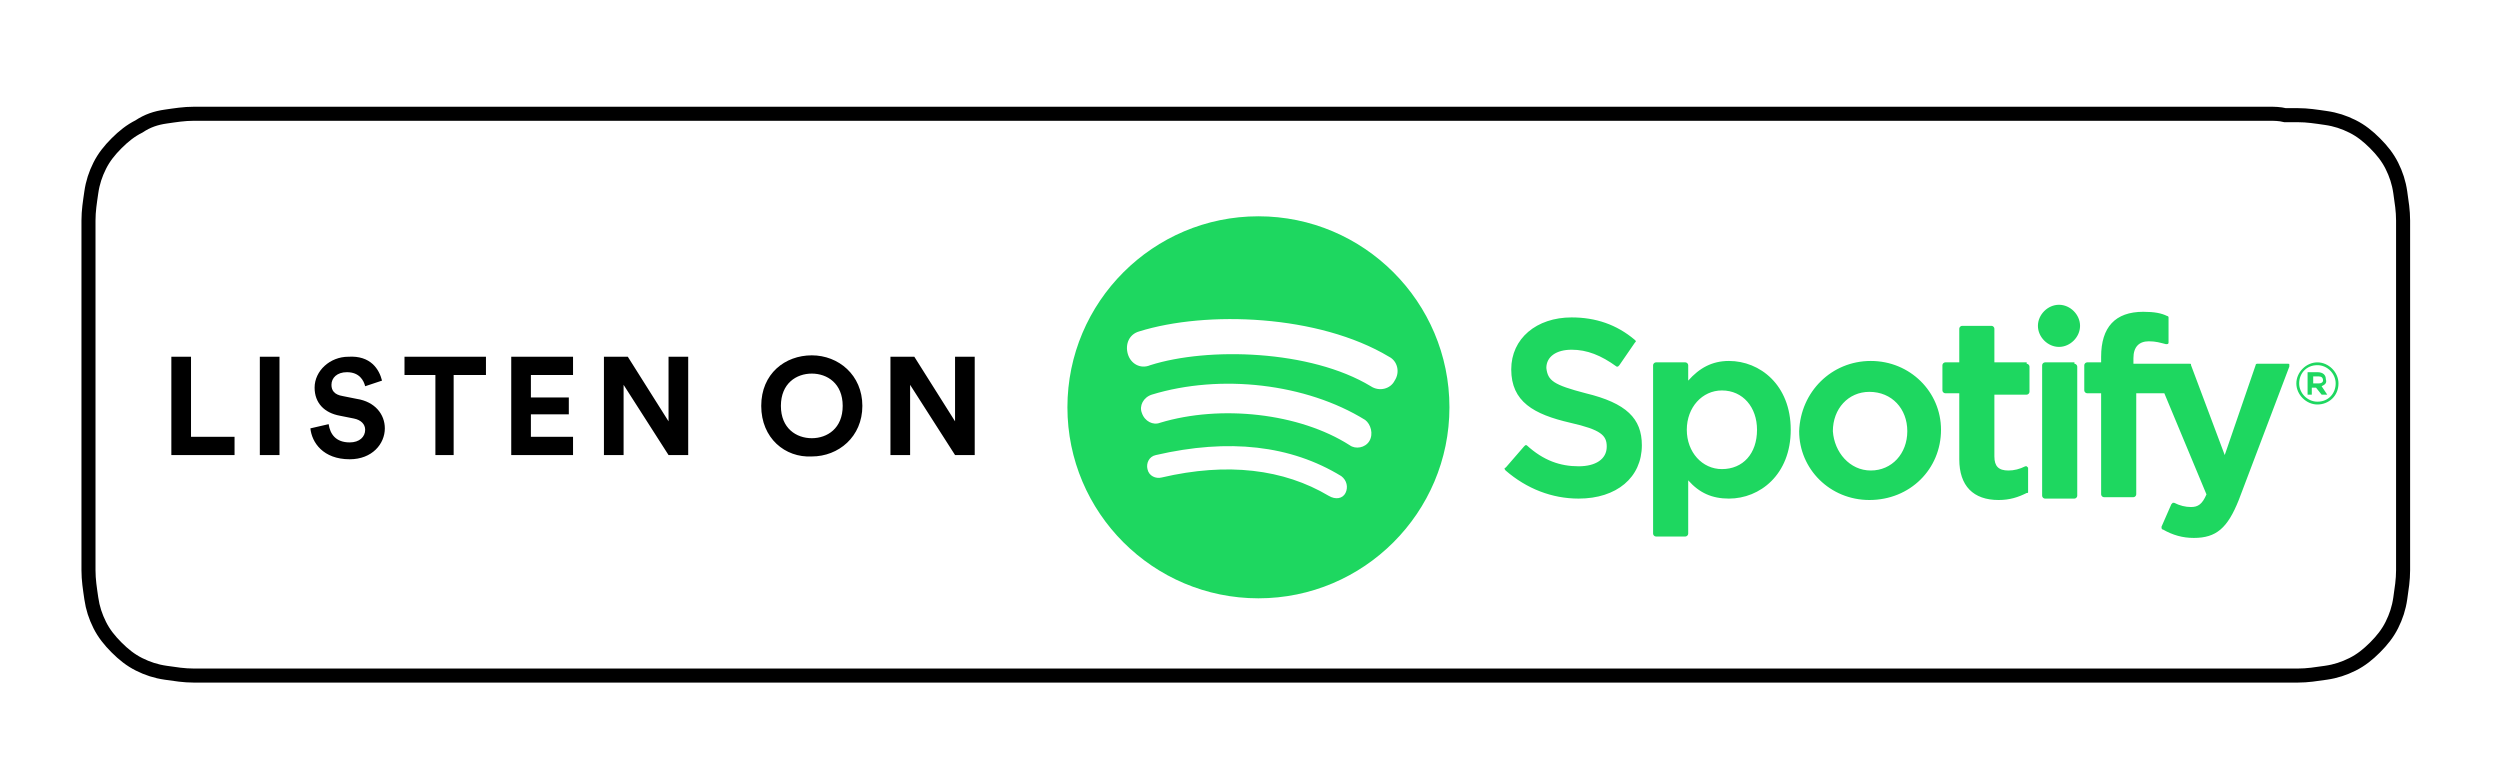
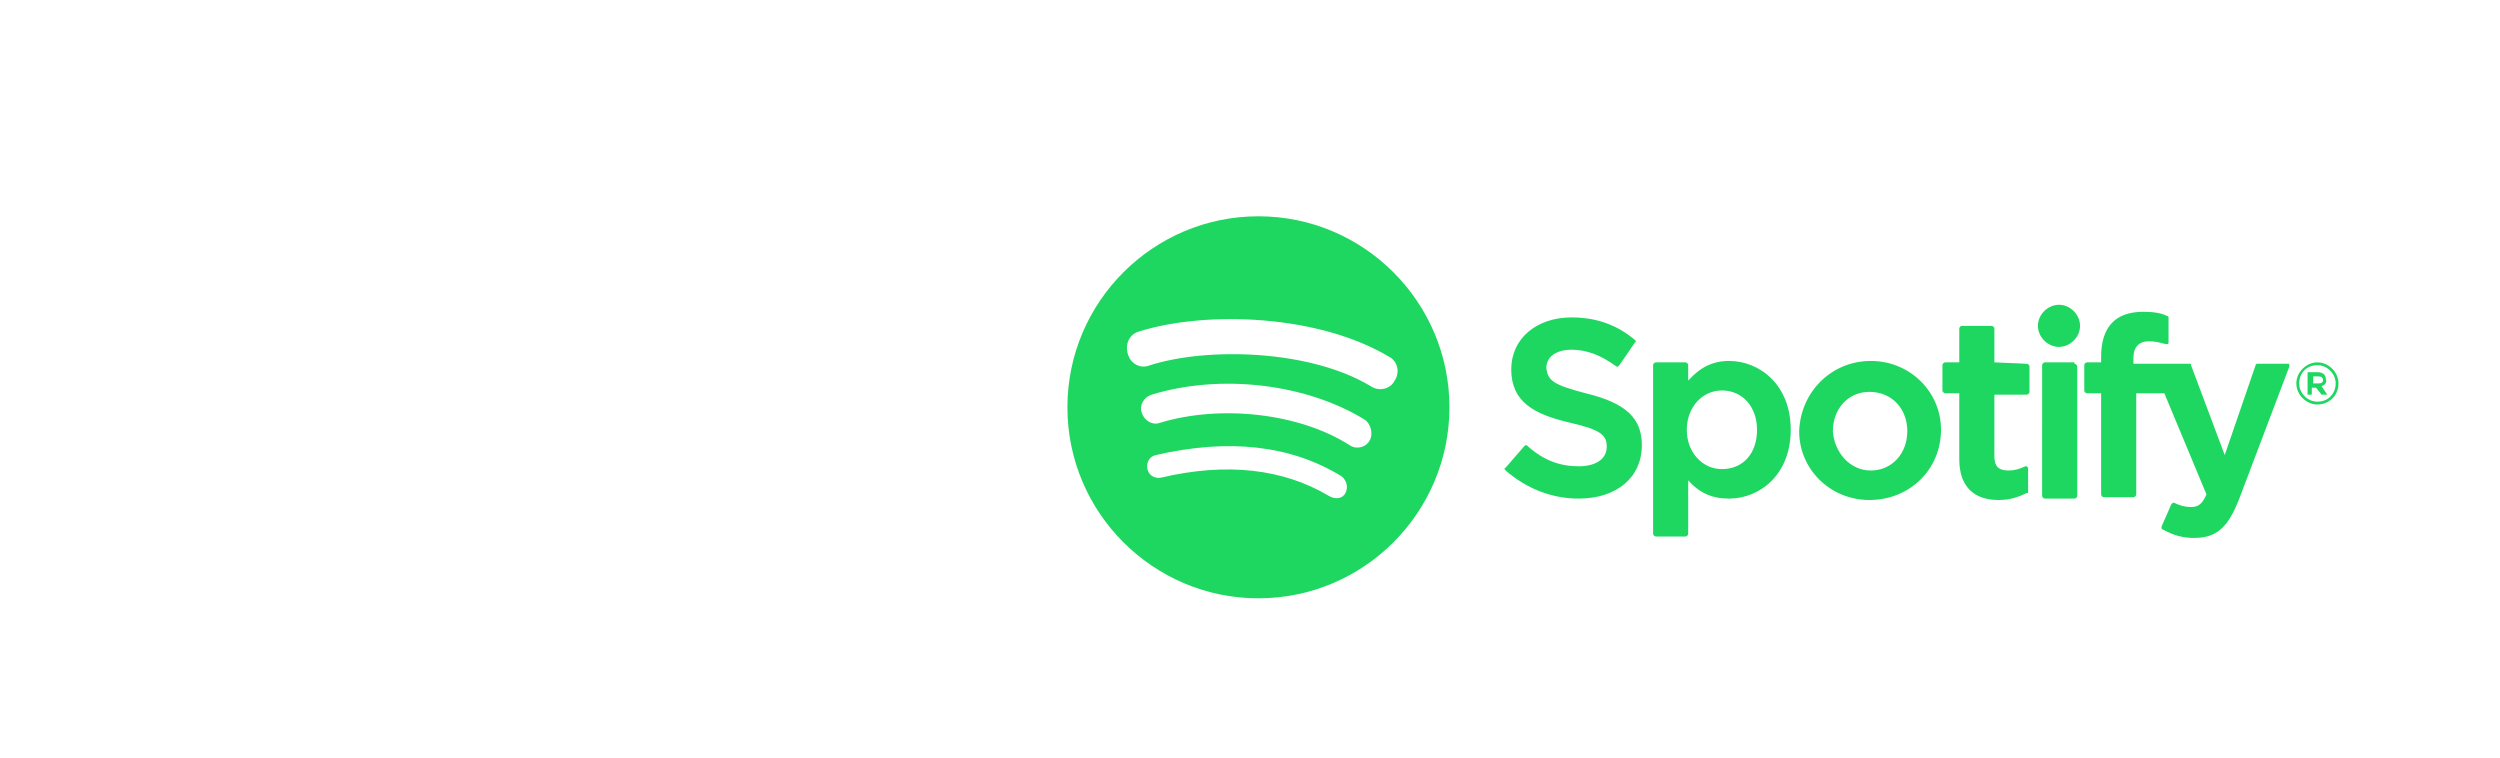
<svg xmlns="http://www.w3.org/2000/svg" version="1.1" id="Layer_1" x="0px" y="0px" viewBox="0 0 178 54" style="enable-background:new 0 0 178 54;" xml:space="preserve">
  <style type="text/css">
	.st0{fill:none;stroke:#000000;stroke-miterlimit:10;}
	.st1{fill-rule:evenodd;clip-rule:evenodd;fill:#1ED760;}
	.st2{fill-rule:evenodd;clip-rule:evenodd;}
</style>
  <title>spotify-podcast-badge-wht-grn-330x80</title>
  <desc>Created with Sketch.</desc>
  <g id="spotify-podcast-badge-wht-grn-330x80">
    <g id="US_2_">
-       <path class="st0" d="M161.6,8.1H15.8c-0.4,0-0.7,0-1.1,0c-0.3,0-0.6,0-0.9,0c-0.7,0-1.3,0.1-2,0.2C11.1,8.4,10.5,8.6,9.9,9    c-0.6,0.3-1.1,0.7-1.6,1.2c-0.5,0.5-0.9,1-1.2,1.6c-0.3,0.6-0.5,1.2-0.6,1.9c-0.1,0.7-0.2,1.3-0.2,2c0,0.3,0,0.6,0,0.9    c0,0.4,0,0.7,0,1.1v20.9c0,0.4,0,0.7,0,1.1c0,0.3,0,0.6,0,0.9c0,0.7,0.1,1.3,0.2,2c0.1,0.7,0.3,1.3,0.6,1.9    c0.3,0.6,0.7,1.1,1.2,1.6c0.5,0.5,1,0.9,1.6,1.2c0.6,0.3,1.2,0.5,1.9,0.6c0.7,0.1,1.3,0.2,2,0.2c0.3,0,0.6,0,0.9,0    c0.4,0,0.7,0,1.1,0h145.8c0.4,0,0.7,0,1.1,0c0.3,0,0.6,0,0.9,0c0.7,0,1.3-0.1,2-0.2c0.7-0.1,1.3-0.3,1.9-0.6    c0.6-0.3,1.1-0.7,1.6-1.2c0.5-0.5,0.9-1,1.2-1.6c0.3-0.6,0.5-1.2,0.6-1.9c0.1-0.7,0.2-1.3,0.2-2c0-0.3,0-0.6,0-0.9    c0-0.4,0-0.7,0-1.1V17.7c0-0.4,0-0.7,0-1.1c0-0.3,0-0.6,0-0.9c0-0.7-0.1-1.3-0.2-2c-0.1-0.7-0.3-1.3-0.6-1.9    c-0.3-0.6-0.7-1.1-1.2-1.6c-0.5-0.5-1-0.9-1.6-1.2c-0.6-0.3-1.2-0.5-1.9-0.6c-0.7-0.1-1.3-0.2-2-0.2c-0.3,0-0.6,0-0.9,0    C162.3,8.1,161.9,8.1,161.6,8.1L161.6,8.1z" />
-       <path id="Combined-Shape_1_" class="st1" d="M97.6,27.5c0.6,0.4,1.4,0.2,1.7-0.4c0.4-0.6,0.2-1.4-0.4-1.7c-5-3-13-3.3-17.8-1.8    c-0.7,0.2-1,0.9-0.8,1.6c0.2,0.7,0.9,1.1,1.6,0.8C86,24.7,93.3,24.9,97.6,27.5z M97.5,31.4c0.3-0.5,0.1-1.2-0.3-1.5    c-4.2-2.6-10.3-3.3-15.2-1.8c-0.6,0.2-0.9,0.8-0.7,1.3c0.2,0.6,0.8,0.9,1.3,0.7c4.3-1.3,9.9-0.7,13.5,1.6    C96.5,32,97.2,31.9,97.5,31.4z M95.8,35.1c0.2-0.4,0.1-0.9-0.3-1.2c-3.6-2.2-8-2.7-13.2-1.5c-0.5,0.1-0.7,0.6-0.6,1    c0.1,0.5,0.6,0.7,1,0.6c4.7-1.1,8.7-0.6,11.9,1.3C95.1,35.6,95.6,35.5,95.8,35.1z M89.6,15.4c7.5,0,13.6,6.1,13.6,13.6    c0,7.5-6.1,13.6-13.6,13.6c-7.5,0-13.6-6.1-13.6-13.6C76,21.5,82.1,15.4,89.6,15.4z M112.9,28c2.9,0.7,4,1.8,4,3.7    c0,2.3-1.8,3.8-4.5,3.8c-1.9,0-3.7-0.7-5.2-2c-0.1-0.1-0.1-0.2,0-0.2l1.3-1.5c0,0,0.1-0.1,0.1-0.1c0,0,0.1,0,0.1,0    c1.2,1.1,2.4,1.5,3.7,1.5c1.2,0,2-0.5,2-1.4c0-0.8-0.4-1.2-2.6-1.7c-2.6-0.6-4.2-1.5-4.2-3.8c0-2.2,1.8-3.7,4.3-3.7    c1.7,0,3.2,0.5,4.5,1.6c0.1,0.1,0.1,0.1,0,0.2l-1.1,1.6c0,0-0.1,0.1-0.1,0.1c0,0-0.1,0-0.1,0c-1.1-0.8-2.1-1.2-3.2-1.2    c-1.1,0-1.8,0.5-1.8,1.3C110.2,27.1,110.6,27.4,112.9,28z M125.1,30.6c0-1.6-1-2.8-2.5-2.8c-1.4,0-2.5,1.2-2.5,2.8    c0,1.6,1.1,2.8,2.5,2.8C124.1,33.4,125.1,32.3,125.1,30.6z M123.1,25.7c2.2,0,4.4,1.7,4.4,4.9c0,3.2-2.2,4.9-4.4,4.9    c-1.2,0-2.1-0.4-2.9-1.3V38c0,0.1-0.1,0.2-0.2,0.2h-2.1c-0.1,0-0.2-0.1-0.2-0.2V26c0-0.1,0.1-0.2,0.2-0.2h2.1    c0.1,0,0.2,0.1,0.2,0.2v1.1C121,26.2,121.9,25.7,123.1,25.7z M133.2,33.5c1.5,0,2.6-1.2,2.6-2.8c0-1.6-1.1-2.8-2.7-2.8    c-1.5,0-2.6,1.2-2.6,2.8C130.6,32.2,131.7,33.5,133.2,33.5z M133.2,25.7c2.8,0,5,2.2,5,4.9c0,2.8-2.2,5-5.1,5c-2.8,0-5-2.2-5-4.9    C128.2,27.9,130.4,25.7,133.2,25.7z M144.3,25.9c0.1,0,0.2,0.1,0.2,0.2v1.8c0,0.1-0.1,0.2-0.2,0.2H142v4.4c0,0.7,0.3,1,1,1    c0.4,0,0.8-0.1,1.2-0.3c0,0,0.1,0,0.1,0c0,0,0.1,0.1,0.1,0.1v1.7c0,0.1,0,0.1-0.1,0.1c-0.6,0.3-1.2,0.5-2,0.5    c-1.8,0-2.8-1-2.8-2.9V28h-1c-0.1,0-0.2-0.1-0.2-0.2V26c0-0.1,0.1-0.2,0.2-0.2h1v-2.4c0-0.1,0.1-0.2,0.2-0.2h2.1    c0.1,0,0.2,0.1,0.2,0.2v2.4H144.3z M152.3,25.9h3.6c0.1,0,0.1,0,0.1,0.1l2.4,6.4l2.2-6.4c0-0.1,0.1-0.1,0.1-0.1h2.2    c0.1,0,0.1,0,0.1,0.1c0,0,0,0.1,0,0.1l-3.6,9.5c-0.8,2-1.6,2.7-3.2,2.7c-0.8,0-1.5-0.2-2.2-0.6c-0.1,0-0.1-0.1-0.1-0.2l0.7-1.6    c0,0,0.1-0.1,0.1-0.1c0,0,0.1,0,0.1,0c0.4,0.2,0.8,0.3,1.2,0.3c0.5,0,0.8-0.2,1.1-0.9l-3-7.2h-2v7.2c0,0.1-0.1,0.2-0.2,0.2h-2.1    c-0.1,0-0.2-0.1-0.2-0.2V28h-1c-0.1,0-0.2-0.1-0.2-0.2V26c0-0.1,0.1-0.2,0.2-0.2h1v-0.4c0-2.1,1-3.2,3-3.2c0.8,0,1.3,0.1,1.7,0.3    c0.1,0,0.1,0.1,0.1,0.1v1.8c0,0,0,0.1-0.1,0.1c0,0-0.1,0-0.1,0c-0.4-0.1-0.7-0.2-1.2-0.2c-0.7,0-1.1,0.4-1.1,1.2V25.9z     M147.7,25.9c0.1,0,0.2,0.1,0.2,0.2v9.2c0,0.1-0.1,0.2-0.2,0.2h-2.1c-0.1,0-0.2-0.1-0.2-0.2V26c0-0.1,0.1-0.2,0.2-0.2H147.7z     M146.6,21.7c0.8,0,1.5,0.7,1.5,1.5c0,0.8-0.7,1.5-1.5,1.5c-0.8,0-1.5-0.7-1.5-1.5C145.1,22.4,145.8,21.7,146.6,21.7z M165.1,26.8    h-0.4v0.5h0.4c0.2,0,0.3-0.1,0.3-0.2C165.4,26.9,165.3,26.8,165.1,26.8z M165.3,27.5l0.4,0.6h-0.4l-0.4-0.5h-0.3v0.5h-0.3v-1.6    h0.7c0.4,0,0.6,0.2,0.6,0.5C165.7,27.3,165.5,27.4,165.3,27.5z M165,26c-0.8,0-1.3,0.6-1.3,1.3c0,0.7,0.6,1.3,1.3,1.3    c0.8,0,1.3-0.6,1.3-1.3C166.3,26.6,165.7,26,165,26z M165,28.8c-0.8,0-1.5-0.7-1.5-1.5c0-0.8,0.7-1.5,1.5-1.5    c0.8,0,1.5,0.7,1.5,1.5C166.5,28.2,165.8,28.8,165,28.8z" />
-       <path id="LISTEN-ON_1_" class="st2" d="M16.7,32.4h-4.5v-7h1.4v5.7h3.1V32.4z M19.9,32.4h-1.4v-7h1.4V32.4z M27.2,27.1L26,27.5    c-0.1-0.4-0.4-1-1.3-1c-0.7,0-1.1,0.4-1.1,0.9c0,0.4,0.2,0.7,0.8,0.8l1,0.2c1.3,0.2,2,1.1,2,2.1c0,1.1-0.9,2.2-2.5,2.2    c-1.9,0-2.7-1.2-2.8-2.2l1.3-0.3c0.1,0.7,0.5,1.3,1.5,1.3c0.7,0,1.1-0.4,1.1-0.9c0-0.4-0.3-0.7-0.8-0.8l-1-0.2    c-1.1-0.2-1.8-0.9-1.8-2c0-1.2,1.1-2.2,2.4-2.2C26.4,25.3,27,26.3,27.2,27.1z M34.5,26.7h-2.2v5.7H31v-5.7h-2.2v-1.3h5.8V26.7z     M40.8,32.4h-4.4v-7h4.4v1.3h-3v1.6h2.7v1.2h-2.7v1.6h3V32.4z M49,32.4h-1.4l-3.2-5v5H43v-7h1.7l2.9,4.6v-4.6H49V32.4z M55.6,28.9    c0,1.6,1.1,2.3,2.2,2.3c1.1,0,2.2-0.7,2.2-2.3c0-1.6-1.1-2.3-2.2-2.3C56.7,26.6,55.6,27.3,55.6,28.9z M54.2,28.9    c0-2.3,1.7-3.6,3.6-3.6c1.9,0,3.6,1.4,3.6,3.6c0,2.2-1.7,3.6-3.6,3.6C55.9,32.6,54.2,31.2,54.2,28.9z M69.4,32.4H68l-3.2-5v5h-1.4    v-7h1.7l2.9,4.6v-4.6h1.4V32.4z" />
+       <path id="Combined-Shape_1_" class="st1" d="M97.6,27.5c0.6,0.4,1.4,0.2,1.7-0.4c0.4-0.6,0.2-1.4-0.4-1.7c-5-3-13-3.3-17.8-1.8    c-0.7,0.2-1,0.9-0.8,1.6c0.2,0.7,0.9,1.1,1.6,0.8C86,24.7,93.3,24.9,97.6,27.5z M97.5,31.4c0.3-0.5,0.1-1.2-0.3-1.5    c-4.2-2.6-10.3-3.3-15.2-1.8c-0.6,0.2-0.9,0.8-0.7,1.3c0.2,0.6,0.8,0.9,1.3,0.7c4.3-1.3,9.9-0.7,13.5,1.6    C96.5,32,97.2,31.9,97.5,31.4z M95.8,35.1c0.2-0.4,0.1-0.9-0.3-1.2c-3.6-2.2-8-2.7-13.2-1.5c-0.5,0.1-0.7,0.6-0.6,1    c0.1,0.5,0.6,0.7,1,0.6c4.7-1.1,8.7-0.6,11.9,1.3C95.1,35.6,95.6,35.5,95.8,35.1z M89.6,15.4c7.5,0,13.6,6.1,13.6,13.6    c0,7.5-6.1,13.6-13.6,13.6c-7.5,0-13.6-6.1-13.6-13.6C76,21.5,82.1,15.4,89.6,15.4z M112.9,28c2.9,0.7,4,1.8,4,3.7    c0,2.3-1.8,3.8-4.5,3.8c-1.9,0-3.7-0.7-5.2-2c-0.1-0.1-0.1-0.2,0-0.2l1.3-1.5c0,0,0.1-0.1,0.1-0.1c0,0,0.1,0,0.1,0    c1.2,1.1,2.4,1.5,3.7,1.5c1.2,0,2-0.5,2-1.4c0-0.8-0.4-1.2-2.6-1.7c-2.6-0.6-4.2-1.5-4.2-3.8c0-2.2,1.8-3.7,4.3-3.7    c1.7,0,3.2,0.5,4.5,1.6c0.1,0.1,0.1,0.1,0,0.2l-1.1,1.6c0,0-0.1,0.1-0.1,0.1c0,0-0.1,0-0.1,0c-1.1-0.8-2.1-1.2-3.2-1.2    c-1.1,0-1.8,0.5-1.8,1.3C110.2,27.1,110.6,27.4,112.9,28z M125.1,30.6c0-1.6-1-2.8-2.5-2.8c-1.4,0-2.5,1.2-2.5,2.8    c0,1.6,1.1,2.8,2.5,2.8C124.1,33.4,125.1,32.3,125.1,30.6z M123.1,25.7c2.2,0,4.4,1.7,4.4,4.9c0,3.2-2.2,4.9-4.4,4.9    c-1.2,0-2.1-0.4-2.9-1.3V38c0,0.1-0.1,0.2-0.2,0.2h-2.1c-0.1,0-0.2-0.1-0.2-0.2V26c0-0.1,0.1-0.2,0.2-0.2h2.1    c0.1,0,0.2,0.1,0.2,0.2v1.1C121,26.2,121.9,25.7,123.1,25.7z M133.2,33.5c1.5,0,2.6-1.2,2.6-2.8c0-1.6-1.1-2.8-2.7-2.8    c-1.5,0-2.6,1.2-2.6,2.8C130.6,32.2,131.7,33.5,133.2,33.5z M133.2,25.7c2.8,0,5,2.2,5,4.9c0,2.8-2.2,5-5.1,5c-2.8,0-5-2.2-5-4.9    C128.2,27.9,130.4,25.7,133.2,25.7z M144.3,25.9c0.1,0,0.2,0.1,0.2,0.2v1.8c0,0.1-0.1,0.2-0.2,0.2H142v4.4c0,0.7,0.3,1,1,1    c0.4,0,0.8-0.1,1.2-0.3c0,0,0.1,0,0.1,0c0,0,0.1,0.1,0.1,0.1v1.7c0,0.1,0,0.1-0.1,0.1c-0.6,0.3-1.2,0.5-2,0.5    c-1.8,0-2.8-1-2.8-2.9V28h-1c-0.1,0-0.2-0.1-0.2-0.2V26c0-0.1,0.1-0.2,0.2-0.2h1v-2.4c0-0.1,0.1-0.2,0.2-0.2h2.1    c0.1,0,0.2,0.1,0.2,0.2v2.4z M152.3,25.9h3.6c0.1,0,0.1,0,0.1,0.1l2.4,6.4l2.2-6.4c0-0.1,0.1-0.1,0.1-0.1h2.2    c0.1,0,0.1,0,0.1,0.1c0,0,0,0.1,0,0.1l-3.6,9.5c-0.8,2-1.6,2.7-3.2,2.7c-0.8,0-1.5-0.2-2.2-0.6c-0.1,0-0.1-0.1-0.1-0.2l0.7-1.6    c0,0,0.1-0.1,0.1-0.1c0,0,0.1,0,0.1,0c0.4,0.2,0.8,0.3,1.2,0.3c0.5,0,0.8-0.2,1.1-0.9l-3-7.2h-2v7.2c0,0.1-0.1,0.2-0.2,0.2h-2.1    c-0.1,0-0.2-0.1-0.2-0.2V28h-1c-0.1,0-0.2-0.1-0.2-0.2V26c0-0.1,0.1-0.2,0.2-0.2h1v-0.4c0-2.1,1-3.2,3-3.2c0.8,0,1.3,0.1,1.7,0.3    c0.1,0,0.1,0.1,0.1,0.1v1.8c0,0,0,0.1-0.1,0.1c0,0-0.1,0-0.1,0c-0.4-0.1-0.7-0.2-1.2-0.2c-0.7,0-1.1,0.4-1.1,1.2V25.9z     M147.7,25.9c0.1,0,0.2,0.1,0.2,0.2v9.2c0,0.1-0.1,0.2-0.2,0.2h-2.1c-0.1,0-0.2-0.1-0.2-0.2V26c0-0.1,0.1-0.2,0.2-0.2H147.7z     M146.6,21.7c0.8,0,1.5,0.7,1.5,1.5c0,0.8-0.7,1.5-1.5,1.5c-0.8,0-1.5-0.7-1.5-1.5C145.1,22.4,145.8,21.7,146.6,21.7z M165.1,26.8    h-0.4v0.5h0.4c0.2,0,0.3-0.1,0.3-0.2C165.4,26.9,165.3,26.8,165.1,26.8z M165.3,27.5l0.4,0.6h-0.4l-0.4-0.5h-0.3v0.5h-0.3v-1.6    h0.7c0.4,0,0.6,0.2,0.6,0.5C165.7,27.3,165.5,27.4,165.3,27.5z M165,26c-0.8,0-1.3,0.6-1.3,1.3c0,0.7,0.6,1.3,1.3,1.3    c0.8,0,1.3-0.6,1.3-1.3C166.3,26.6,165.7,26,165,26z M165,28.8c-0.8,0-1.5-0.7-1.5-1.5c0-0.8,0.7-1.5,1.5-1.5    c0.8,0,1.5,0.7,1.5,1.5C166.5,28.2,165.8,28.8,165,28.8z" />
    </g>
  </g>
</svg>